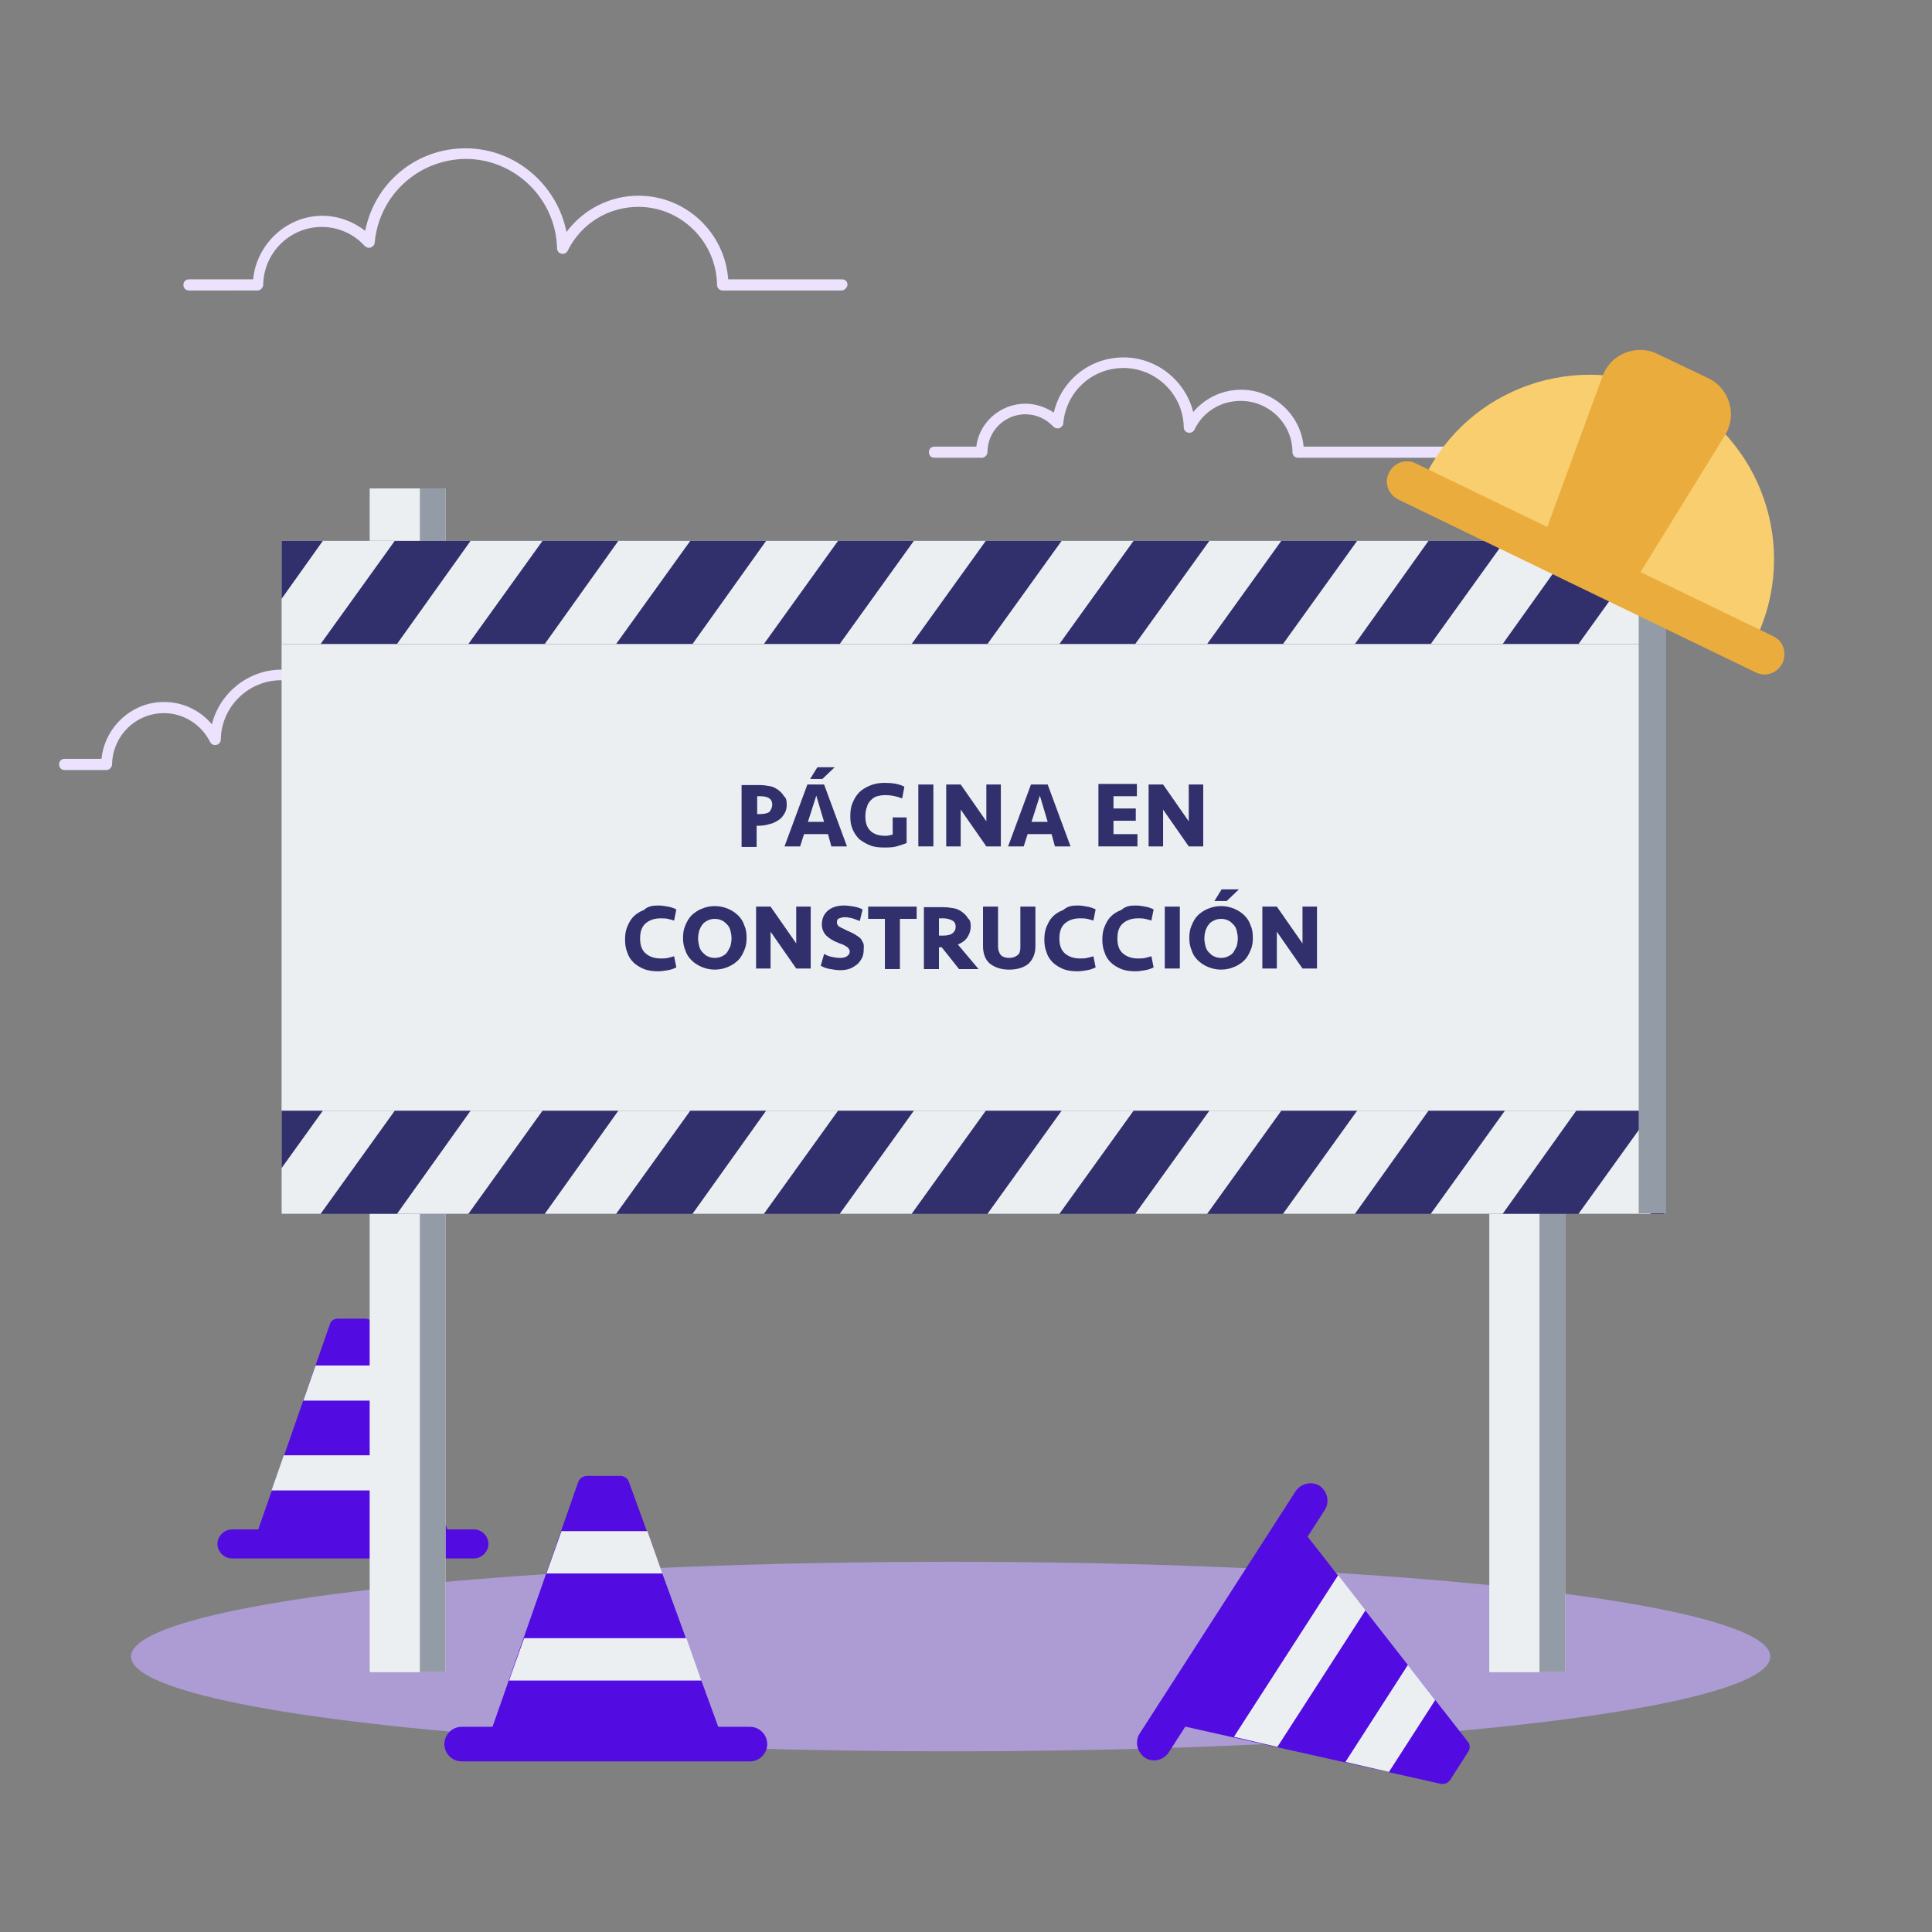
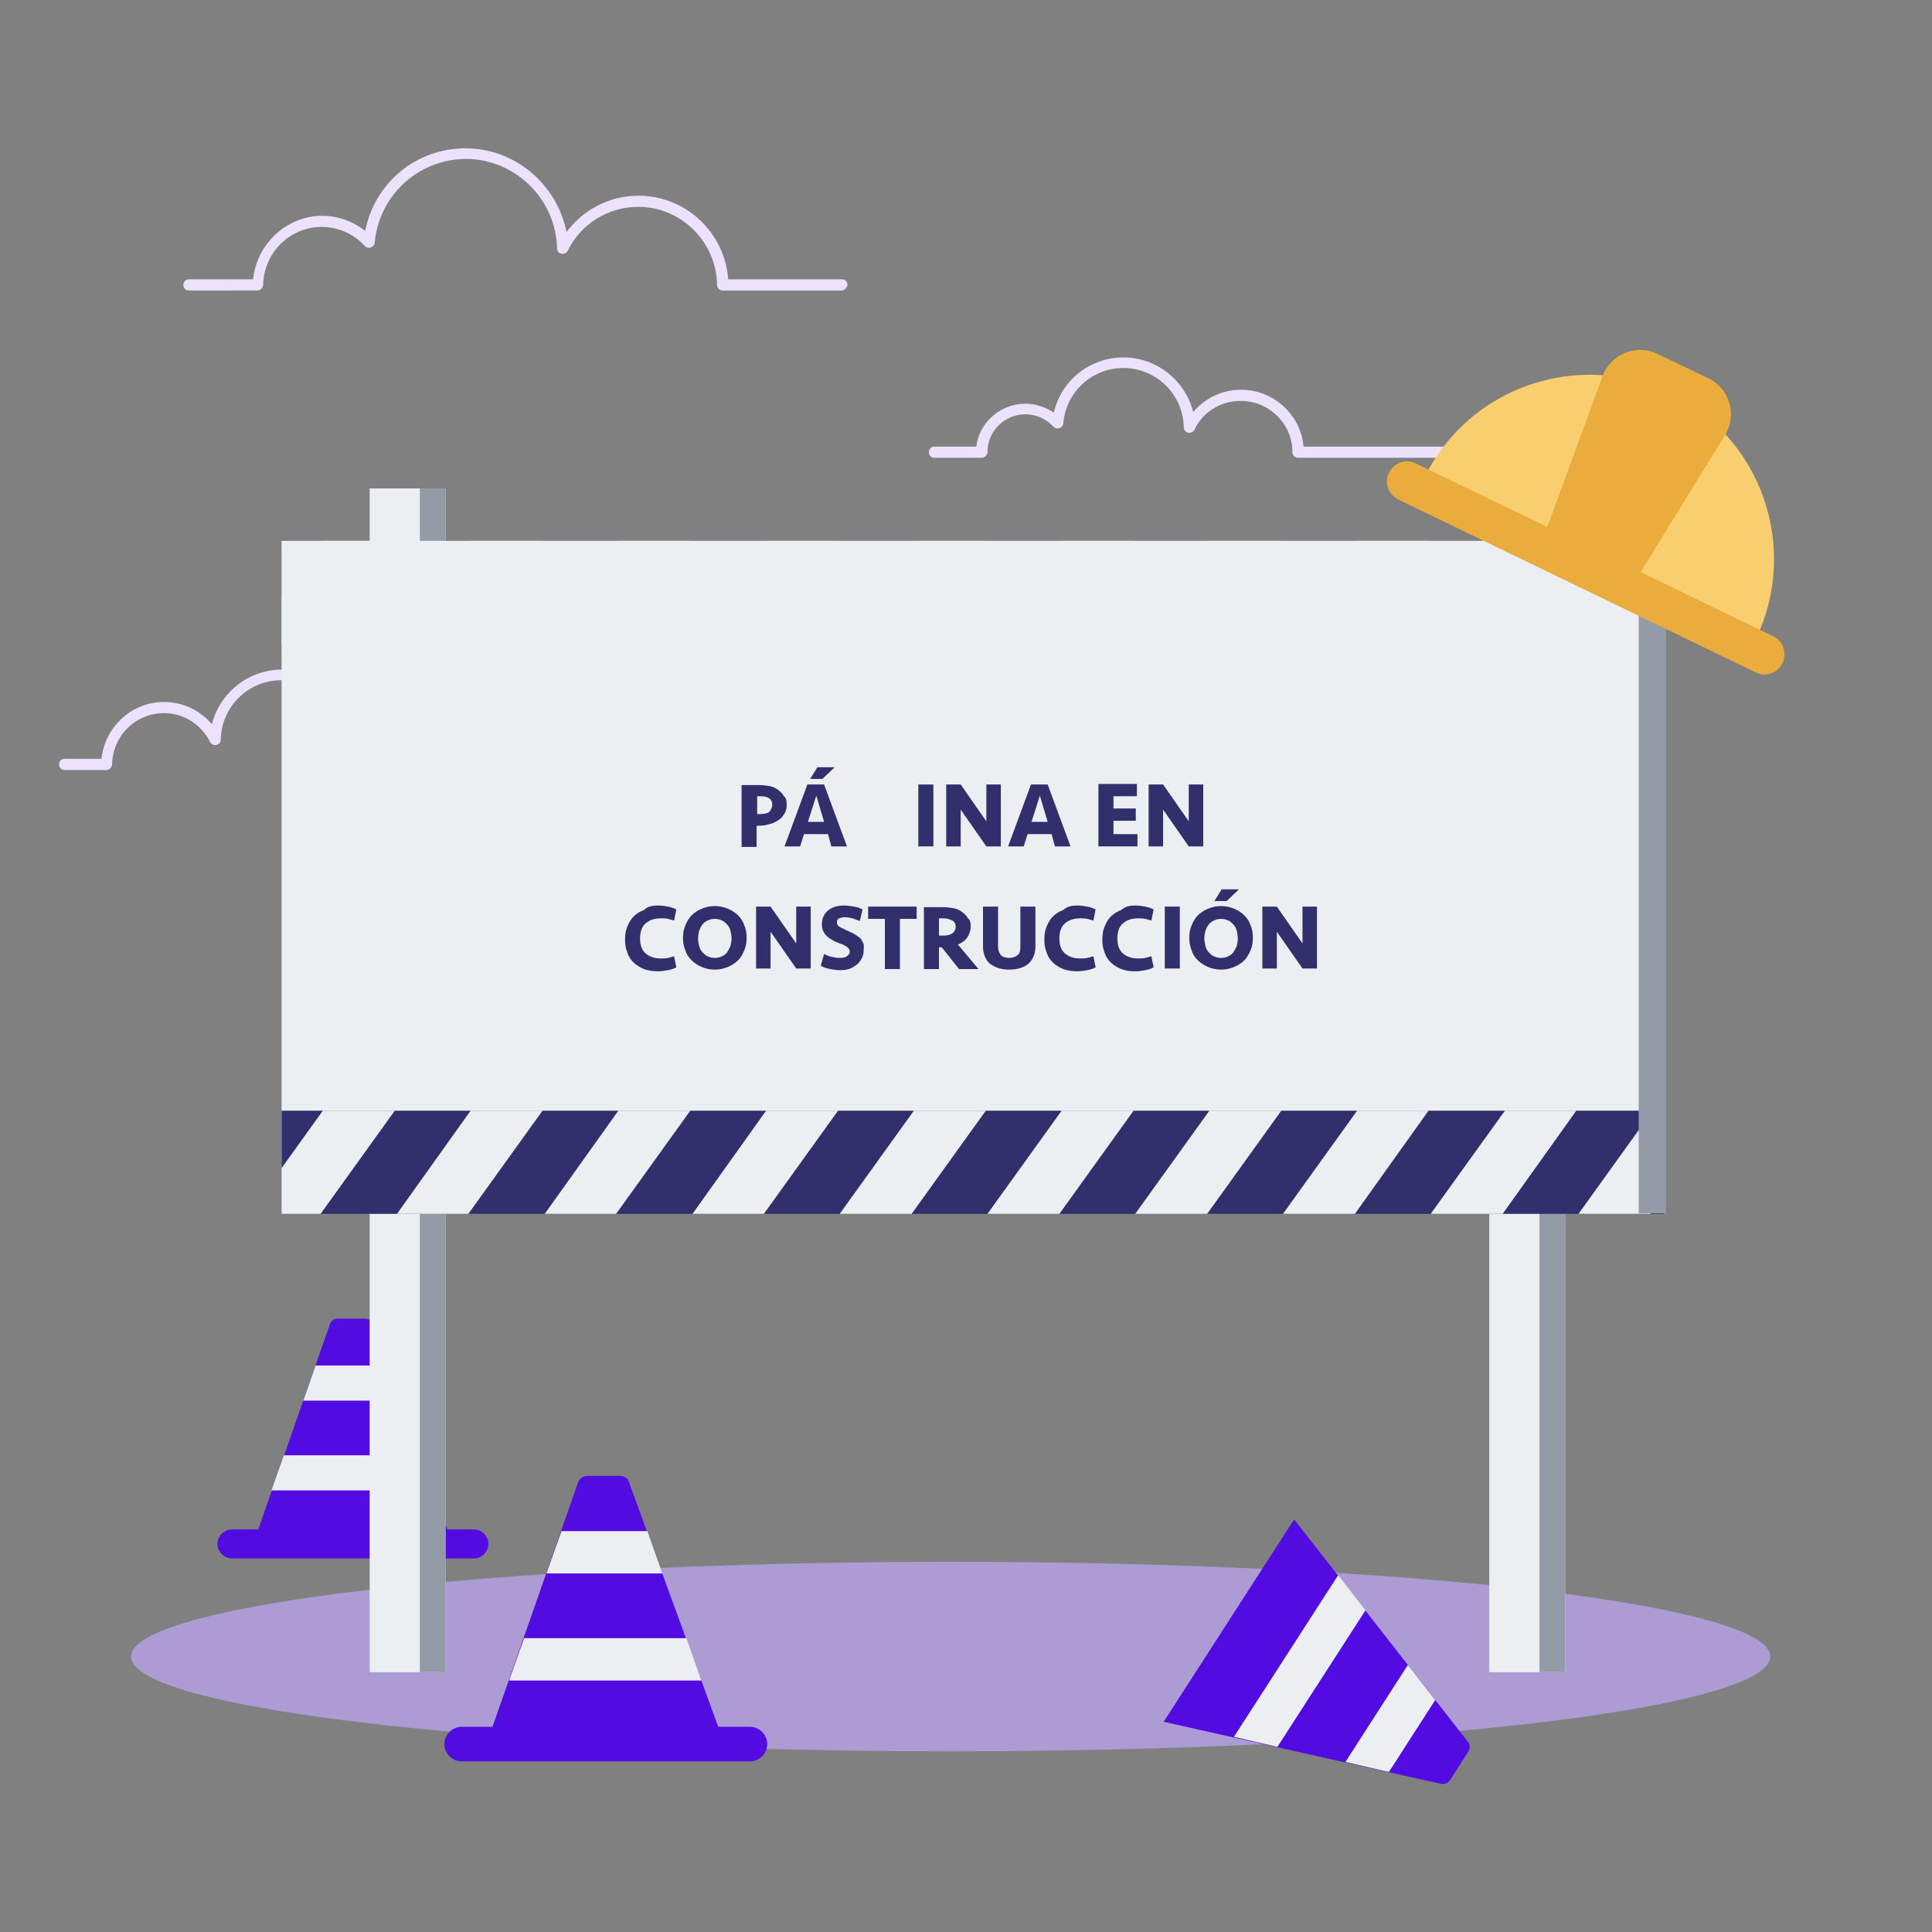
<svg xmlns="http://www.w3.org/2000/svg" version="1.1" x="0px" y="0px" viewBox="0 0 346.5 346.5" style="enable-background:new 0 0 346.5 346.5;" xml:space="preserve">
  <rect x="0" y="0" width="346.5" height="346.5" fill="#808080" stroke="none" />
  <style type="text/css">
	.st0{fill:#AC9CD3;}
	.st1{fill:#520BE1;}
	.st2{fill:#ECEFF1;}
	.st3{fill:#939CA6;}
	.st4{fill:#ECE2FD;}
	.st5{fill:#31306D;}
	.st6{fill:#F9CE6E;}
	.st7{fill:#EAAC3D;}
</style>
  <g id="BACKGROUND">
</g>
  <g id="OBJECTS">
    <g>
      <ellipse class="st0" cx="170.5" cy="297.1" rx="147" ry="17" />
      <g>
        <g>
          <path class="st1" d="M85,274.3H41.6c-1.4,0-2.6,1.2-2.6,2.6c0,1.4,1.2,2.6,2.6,2.6H85c1.4,0,2.6-1.2,2.6-2.6      C87.6,275.5,86.4,274.3,85,274.3z" />
          <path class="st1" d="M66.8,237.4c-0.2-0.6-0.7-0.9-1.3-0.9h-5c-0.6,0-1.1,0.4-1.3,0.9l-14,40.1h36.2L66.8,237.4z" />
        </g>
        <polygon class="st2" points="56.6,244.9 54.4,251.2 71.8,251.2 69.5,244.9    " />
        <polygon class="st2" points="50.9,261 48.7,267.3 77.7,267.3 75.4,261    " />
      </g>
      <rect x="267.1" y="87.6" class="st2" width="13.6" height="212.3" />
      <rect x="276.1" y="87.6" class="st3" width="4.6" height="212.3" />
      <g>
        <path class="st4" d="M84.3,138.1h-8.5c-0.5,0-1-0.4-1-1c0-3.7-3.1-6.8-6.8-6.8c-1.9,0-3.7,0.8-5,2.2c-0.3,0.3-0.7,0.4-1.1,0.3     c-0.4-0.1-0.6-0.5-0.7-0.9c-0.5-5.6-5.1-9.9-10.8-9.9c-5.9,0-10.7,4.8-10.8,10.6c0,0.5-0.3,0.9-0.8,1c-0.4,0.1-0.9-0.1-1.1-0.5     c-1.6-3.2-4.8-5.2-8.3-5.2c-5.1,0-9.2,4.1-9.3,9.2c0,0.5-0.5,1-1,1h-7.5c-0.6,0-1-0.4-1-1c0-0.6,0.4-1,1-1h6.6     c0.6-5.7,5.4-10.2,11.2-10.2c3.4,0,6.5,1.5,8.6,4c1.4-5.6,6.5-9.8,12.5-9.8c6.1,0,11.2,4.1,12.5,9.9c1.5-1,3.2-1.6,5.1-1.6     c4.5,0,8.2,3.4,8.8,7.7h7.5c0.6,0,1,0.4,1,1C85.3,137.7,84.8,138.1,84.3,138.1z" />
      </g>
      <rect x="66.3" y="87.6" class="st2" width="13.6" height="212.3" />
      <rect x="75.3" y="87.6" class="st3" width="4.6" height="212.3" />
      <rect x="50.5" y="97" class="st2" width="247.9" height="120.3" />
      <g>
        <path class="st5" d="M141.1,144.3c0,0.6-0.1,1.1-0.4,1.6c-0.3,0.5-0.6,0.9-1.1,1.2c-0.5,0.3-1,0.6-1.6,0.7     c-0.6,0.2-1.3,0.3-2,0.3h-0.3v3.8h-2.7v-11.1h3.2c0.7,0,1.4,0.1,1.9,0.2c0.6,0.1,1.1,0.4,1.5,0.7c0.4,0.3,0.8,0.7,1,1.1     C141,143.1,141.1,143.6,141.1,144.3z M138.5,144.3c0-1-0.7-1.5-2.2-1.5h-0.5v3.2h0.5c0.7,0,1.3-0.1,1.7-0.4     C138.3,145.2,138.5,144.8,138.5,144.3z" />
        <path class="st5" d="M148.5,149.6h-4.3l-0.7,2.2h-2.8l4.1-11.1h3l4.1,11.1h-2.8L148.5,149.6z M144.9,147.4h2.9l-1.4-4.7     L144.9,147.4z M145.3,139.7l1.3-2.1h3.1l-2.2,2.1H145.3z" />
-         <path class="st5" d="M158.6,140.4c1.5,0,2.7,0.2,3.6,0.7l-0.4,2.1c-1-0.4-2-0.6-3-0.6c-0.6,0-1.1,0.1-1.5,0.2     c-0.4,0.1-0.8,0.4-1.1,0.7c-0.3,0.3-0.6,0.7-0.7,1.2c-0.2,0.5-0.3,1-0.3,1.7c0,1.2,0.3,2,0.9,2.6s1.5,0.9,2.7,0.9     c0.3,0,0.5,0,0.7-0.1c0.2,0,0.4-0.1,0.6-0.1v-3.1h2.5v4.6c-0.5,0.2-1.1,0.4-1.8,0.6c-0.7,0.2-1.5,0.2-2.3,0.2     c-0.9,0-1.8-0.1-2.5-0.4c-0.7-0.3-1.4-0.7-1.9-1.1c-0.5-0.5-0.9-1.1-1.2-1.8c-0.3-0.7-0.4-1.4-0.4-2.3c0-0.9,0.1-1.7,0.4-2.4     c0.3-0.7,0.7-1.4,1.2-1.9c0.5-0.5,1.2-0.9,1.9-1.2C156.7,140.6,157.6,140.4,158.6,140.4z" />
        <path class="st5" d="M167.4,151.8h-2.7v-11.1h2.7V151.8z" />
        <path class="st5" d="M176.9,151.8l-4.6-6.6v6.6h-2.6v-11.1h2.6l4.6,6.6v-6.6h2.6v11.1H176.9z" />
        <path class="st5" d="M188.6,149.6h-4.3l-0.7,2.2h-2.8l4.1-11.1h3l4.1,11.1h-2.8L188.6,149.6z M185,147.4h2.9l-1.4-4.7L185,147.4z     " />
        <path class="st5" d="M197,140.6h6.9v2.2h-4.2v2.2h4v2.2h-4v2.4h4.3v2.2h-7V140.6z" />
        <path class="st5" d="M213.2,151.8l-4.6-6.6v6.6h-2.6v-11.1h2.6l4.6,6.6v-6.6h2.6v11.1H213.2z" />
        <path class="st5" d="M118.1,162.4c0.6,0,1.2,0.1,1.7,0.2c0.6,0.1,1.1,0.3,1.5,0.5l-0.4,2c-0.3-0.1-0.7-0.2-1.1-0.3     c-0.4-0.1-0.9-0.1-1.3-0.1c-1.1,0-2,0.3-2.7,0.9c-0.7,0.6-1,1.5-1,2.7s0.3,2.1,1,2.7c0.7,0.6,1.6,0.9,2.7,0.9     c0.4,0,0.9,0,1.3-0.1c0.4-0.1,0.8-0.2,1.1-0.3l0.4,2c-0.4,0.2-0.9,0.4-1.5,0.5c-0.6,0.1-1.2,0.2-1.7,0.2c-1,0-1.8-0.1-2.6-0.4     c-0.7-0.3-1.4-0.7-1.9-1.2s-0.9-1.1-1.1-1.8c-0.3-0.7-0.4-1.5-0.4-2.3c0-0.8,0.1-1.6,0.4-2.3c0.3-0.7,0.6-1.3,1.1-1.8     c0.5-0.5,1.1-0.9,1.9-1.2C116.2,162.5,117.1,162.4,118.1,162.4z" />
        <path class="st5" d="M133.9,168.2c0,0.8-0.1,1.5-0.4,2.2c-0.3,0.7-0.6,1.3-1.1,1.8s-1.1,0.9-1.8,1.2s-1.5,0.5-2.4,0.5     c-0.9,0-1.7-0.2-2.4-0.5s-1.3-0.7-1.8-1.2s-0.9-1.1-1.1-1.8c-0.3-0.7-0.4-1.4-0.4-2.2c0-0.8,0.1-1.5,0.4-2.2s0.6-1.3,1.1-1.8     c0.5-0.5,1.1-0.9,1.8-1.2c0.7-0.3,1.5-0.5,2.4-0.5c0.9,0,1.7,0.2,2.4,0.5c0.7,0.3,1.3,0.7,1.8,1.2c0.5,0.5,0.9,1.1,1.1,1.8     C133.8,166.6,133.9,167.4,133.9,168.2z M128.2,171.8c0.5,0,0.9-0.1,1.3-0.3c0.4-0.2,0.7-0.4,0.9-0.7s0.4-0.7,0.6-1.1     c0.1-0.4,0.2-0.9,0.2-1.4s-0.1-1-0.2-1.4c-0.1-0.4-0.3-0.8-0.6-1.1s-0.6-0.6-0.9-0.7c-0.4-0.2-0.8-0.3-1.3-0.3     c-0.5,0-0.9,0.1-1.3,0.3c-0.4,0.2-0.7,0.4-0.9,0.7c-0.3,0.3-0.4,0.7-0.6,1.1c-0.1,0.4-0.2,0.9-0.2,1.4s0.1,1,0.2,1.4     c0.1,0.4,0.3,0.8,0.6,1.1c0.3,0.3,0.6,0.6,0.9,0.7C127.3,171.7,127.7,171.8,128.2,171.8z" />
        <path class="st5" d="M142.8,173.7l-4.6-6.6v6.6h-2.6v-11.1h2.6l4.6,6.6v-6.6h2.6v11.1H142.8z" />
        <path class="st5" d="M154.9,170.4c0,0.5-0.1,1-0.3,1.4c-0.2,0.4-0.5,0.8-0.8,1.1c-0.4,0.3-0.8,0.6-1.3,0.8     c-0.5,0.2-1.1,0.3-1.8,0.3c-0.6,0-1.2-0.1-1.8-0.2c-0.6-0.1-1.2-0.3-1.7-0.6l0.6-2.1c0.4,0.2,0.8,0.4,1.3,0.5     c0.5,0.1,1,0.2,1.6,0.2c0.5,0,0.9-0.1,1.2-0.3s0.5-0.5,0.5-0.8c0-0.3-0.1-0.5-0.4-0.8c-0.3-0.2-0.7-0.5-1.4-0.7     c-1.1-0.4-1.9-0.9-2.4-1.4c-0.5-0.5-0.8-1.2-0.8-2c0-1.1,0.4-1.9,1.1-2.5c0.7-0.6,1.7-0.9,2.9-0.9c0.6,0,1.2,0.1,1.8,0.2     c0.6,0.1,1.1,0.3,1.5,0.5l-0.5,2.1c-0.4-0.2-0.8-0.3-1.3-0.5c-0.5-0.1-0.9-0.2-1.4-0.2c-0.4,0-0.7,0.1-1,0.2     c-0.3,0.1-0.4,0.4-0.4,0.7c0,0.2,0,0.3,0.1,0.4c0,0.1,0.1,0.2,0.2,0.3c0.1,0.1,0.3,0.2,0.5,0.3c0.2,0.1,0.5,0.2,0.8,0.4     c0.5,0.2,0.9,0.4,1.3,0.6c0.4,0.2,0.8,0.5,1.1,0.7s0.5,0.6,0.7,1S154.9,169.9,154.9,170.4z" />
        <path class="st5" d="M164.4,162.6v2.2h-3v9h-2.7v-9h-3v-2.2H164.4z" />
        <path class="st5" d="M174.1,166.1c0,0.7-0.2,1.4-0.6,2s-1,1-1.7,1.3l3.7,4.4H172l-3.1-3.9h-0.5v3.9h-2.7v-11.1h3.5     c0.7,0,1.3,0.1,1.9,0.2s1.1,0.4,1.5,0.7s0.8,0.7,1,1.1C174,165,174.1,165.5,174.1,166.1z M171.4,166.2c0-0.5-0.2-0.9-0.6-1.1     s-0.9-0.4-1.6-0.4h-0.8v3.1h0.7c0.7,0,1.3-0.1,1.7-0.4C171.2,167.1,171.4,166.7,171.4,166.2z" />
        <path class="st5" d="M183,162.6h2.7v7.1c0,1.3-0.4,2.3-1.2,3.1c-0.8,0.7-2,1.1-3.5,1.1c-1.5,0-2.6-0.4-3.5-1.1     c-0.8-0.7-1.2-1.8-1.2-3.1v-7.1h2.7v7.2c0,0.6,0.2,1.1,0.5,1.5c0.3,0.3,0.8,0.5,1.5,0.5s1.1-0.2,1.5-0.5s0.5-0.8,0.5-1.5V162.6z" />
        <path class="st5" d="M193.3,162.4c0.6,0,1.2,0.1,1.7,0.2c0.6,0.1,1.1,0.3,1.5,0.5l-0.4,2c-0.3-0.1-0.7-0.2-1.1-0.3     c-0.4-0.1-0.9-0.1-1.3-0.1c-1.1,0-2,0.3-2.7,0.9c-0.7,0.6-1,1.5-1,2.7s0.3,2.1,1,2.7c0.7,0.6,1.6,0.9,2.7,0.9     c0.4,0,0.9,0,1.3-0.1c0.4-0.1,0.8-0.2,1.1-0.3l0.4,2c-0.4,0.2-0.9,0.4-1.5,0.5c-0.6,0.1-1.2,0.2-1.7,0.2c-1,0-1.8-0.1-2.6-0.4     c-0.7-0.3-1.4-0.7-1.9-1.2s-0.9-1.1-1.1-1.8c-0.3-0.7-0.4-1.5-0.4-2.3c0-0.8,0.1-1.6,0.4-2.3c0.3-0.7,0.6-1.3,1.1-1.8     c0.5-0.5,1.1-0.9,1.9-1.2C191.5,162.5,192.3,162.4,193.3,162.4z" />
        <path class="st5" d="M203.7,162.4c0.6,0,1.2,0.1,1.7,0.2c0.6,0.1,1.1,0.3,1.5,0.5l-0.4,2c-0.3-0.1-0.7-0.2-1.1-0.3     c-0.4-0.1-0.9-0.1-1.3-0.1c-1.1,0-2,0.3-2.7,0.9c-0.7,0.6-1,1.5-1,2.7s0.3,2.1,1,2.7c0.7,0.6,1.6,0.9,2.7,0.9     c0.4,0,0.9,0,1.3-0.1c0.4-0.1,0.8-0.2,1.1-0.3l0.4,2c-0.4,0.2-0.9,0.4-1.5,0.5c-0.6,0.1-1.2,0.2-1.7,0.2c-1,0-1.8-0.1-2.6-0.4     c-0.7-0.3-1.4-0.7-1.9-1.2s-0.9-1.1-1.1-1.8c-0.3-0.7-0.4-1.5-0.4-2.3c0-0.8,0.1-1.6,0.4-2.3c0.3-0.7,0.6-1.3,1.1-1.8     c0.5-0.5,1.1-0.9,1.9-1.2C201.9,162.5,202.7,162.4,203.7,162.4z" />
        <path class="st5" d="M211.6,173.7h-2.7v-11.1h2.7V173.7z" />
        <path class="st5" d="M224.7,168.2c0,0.8-0.1,1.5-0.4,2.2c-0.3,0.7-0.6,1.3-1.1,1.8s-1.1,0.9-1.8,1.2s-1.5,0.5-2.4,0.5     s-1.7-0.2-2.4-0.5s-1.3-0.7-1.8-1.2s-0.9-1.1-1.1-1.8c-0.3-0.7-0.4-1.4-0.4-2.2c0-0.8,0.1-1.5,0.4-2.2s0.6-1.3,1.1-1.8     c0.5-0.5,1.1-0.9,1.8-1.2c0.7-0.3,1.5-0.5,2.4-0.5s1.7,0.2,2.4,0.5c0.7,0.3,1.3,0.7,1.8,1.2c0.5,0.5,0.9,1.1,1.1,1.8     C224.6,166.6,224.7,167.4,224.7,168.2z M219,171.8c0.5,0,0.9-0.1,1.3-0.3c0.4-0.2,0.7-0.4,0.9-0.7s0.4-0.7,0.6-1.1     c0.1-0.4,0.2-0.9,0.2-1.4s-0.1-1-0.2-1.4c-0.1-0.4-0.3-0.8-0.6-1.1s-0.6-0.6-0.9-0.7c-0.4-0.2-0.8-0.3-1.3-0.3     c-0.5,0-0.9,0.1-1.3,0.3c-0.4,0.2-0.7,0.4-0.9,0.7c-0.3,0.3-0.4,0.7-0.6,1.1c-0.1,0.4-0.2,0.9-0.2,1.4s0.1,1,0.2,1.4     c0.1,0.4,0.3,0.8,0.6,1.1c0.3,0.3,0.6,0.6,0.9,0.7C218.1,171.7,218.5,171.8,219,171.8z M217.8,161.6l1.3-2.1h3.1l-2.2,2.1H217.8z     " />
        <path class="st5" d="M233.6,173.7l-4.6-6.6v6.6h-2.6v-11.1h2.6l4.6,6.6v-6.6h2.6v11.1H233.6z" />
      </g>
      <g>
        <g>
          <path class="st1" d="M134.5,309.7H82.8c-1.7,0-3.1,1.4-3.1,3.1s1.4,3.1,3.1,3.1h51.7c1.7,0,3.1-1.4,3.1-3.1      S136.2,309.7,134.5,309.7z" />
          <path class="st1" d="M112.8,265.8c-0.2-0.7-0.9-1.1-1.6-1.1h-5.9c-0.7,0-1.4,0.5-1.6,1.1l-16.7,47.7h43.2L112.8,265.8z" />
        </g>
        <polygon class="st2" points="100.7,274.6 98,282.2 118.8,282.2 116.1,274.6    " />
        <polygon class="st2" points="94,293.8 91.3,301.4 125.8,301.4 123.1,293.8    " />
      </g>
      <g>
        <g>
-           <path class="st1" d="M209.6,314.3l28-43.5c0.9-1.4,0.5-3.3-0.9-4.3c-1.4-0.9-3.3-0.5-4.3,0.9l-28,43.5c-0.9,1.4-0.5,3.3,0.9,4.3      S208.7,315.7,209.6,314.3z" />
          <path class="st1" d="M258.3,319.9c0.7,0.2,1.4-0.1,1.8-0.7l3.2-5c0.4-0.6,0.4-1.4-0.1-1.9l-31.1-39.8l-23.4,36.3L258.3,319.9z" />
        </g>
        <polygon class="st2" points="257.4,304.9 252.5,298.6 241.3,316 249.1,317.8    " />
        <polygon class="st2" points="244.9,288.8 240,282.5 221.3,311.5 229.1,313.3    " />
      </g>
      <g>
-         <rect x="50.5" y="97" class="st5" width="247.9" height="18.5" />
        <polygon class="st2" points="57.9,97 50.5,107.4 50.5,115.5 57.5,115.5 70.8,97    " />
        <polygon class="st2" points="84,115.5 97.3,97 84.4,97 71.2,115.5    " />
        <polygon class="st2" points="110.5,115.5 123.8,97 110.9,97 97.7,115.5    " />
        <polygon class="st2" points="137,115.5 150.3,97 137.4,97 124.2,115.5    " />
        <polygon class="st2" points="163.5,115.5 176.8,97 163.9,97 150.6,115.5    " />
        <polygon class="st2" points="190,115.5 203.3,97 190.4,97 177.1,115.5    " />
        <polygon class="st2" points="216.5,115.5 229.8,97 216.9,97 203.6,115.5    " />
        <polygon class="st2" points="243,115.5 256.2,97 243.4,97 230.1,115.5    " />
        <polygon class="st2" points="269.5,115.5 282.7,97 269.9,97 256.6,115.5    " />
        <polygon class="st2" points="296,115.5 298.4,112.2 298.4,97 296.4,97 283.1,115.5    " />
      </g>
      <g>
        <rect x="50.5" y="199.2" class="st5" width="247.9" height="18.5" />
        <polygon class="st2" points="57.9,199.2 50.5,209.5 50.5,217.7 57.5,217.7 70.8,199.2    " />
        <polygon class="st2" points="84,217.7 97.3,199.2 84.4,199.2 71.2,217.7    " />
        <polygon class="st2" points="110.5,217.7 123.8,199.2 110.9,199.2 97.7,217.7    " />
        <polygon class="st2" points="137,217.7 150.3,199.2 137.4,199.2 124.2,217.7    " />
        <polygon class="st2" points="163.5,217.7 176.8,199.2 163.9,199.2 150.6,217.7    " />
        <polygon class="st2" points="190,217.7 203.3,199.2 190.4,199.2 177.1,217.7    " />
        <polygon class="st2" points="216.5,217.7 229.8,199.2 216.9,199.2 203.6,217.7    " />
        <polygon class="st2" points="243,217.7 256.2,199.2 243.4,199.2 230.1,217.7    " />
        <polygon class="st2" points="269.5,217.7 282.7,199.2 269.9,199.2 256.6,217.7    " />
        <polygon class="st2" points="296,217.7 298.4,214.4 298.4,199.2 296.4,199.2 283.1,217.7    " />
      </g>
      <rect x="293.9" y="97" class="st3" width="4.9" height="120.6" />
      <g>
        <path class="st4" d="M260.3,82.1h-27.5c-0.5,0-1-0.4-1-1c0-5.1-4.2-9.2-9.3-9.2c-3.6,0-6.8,2-8.3,5.2c-0.2,0.4-0.7,0.6-1.1,0.5     c-0.5-0.1-0.8-0.5-0.8-1c-0.1-5.9-5-10.6-10.8-10.6c-5.7,0-10.3,4.3-10.8,9.9c0,0.4-0.3,0.7-0.7,0.9c-0.4,0.1-0.8,0-1.1-0.3     c-1.3-1.4-3.1-2.2-5-2.2c-3.7,0-6.8,3-6.8,6.8c0,0.5-0.5,1-1,1h-8.5c-0.6,0-1-0.4-1-1c0-0.6,0.4-1,1-1h7.5     c0.5-4.3,4.3-7.7,8.8-7.7c1.8,0,3.6,0.6,5.1,1.6c1.3-5.7,6.4-9.9,12.5-9.9c6,0,11.1,4.2,12.5,9.8c2.1-2.5,5.2-4,8.6-4     c5.8,0,10.7,4.5,11.2,10.2h26.6c0.6,0,1,0.4,1,1C261.3,81.7,260.8,82.1,260.3,82.1z" />
      </g>
      <g>
        <path class="st4" d="M150.9,52.1h-21.3c-0.5,0-1-0.4-1-1c-0.1-7.7-6.4-14-14.1-14c-5.4,0-10.3,3-12.7,7.9     c-0.2,0.4-0.7,0.6-1.1,0.5c-0.5-0.1-0.8-0.5-0.8-1c-0.2-8.8-7.5-16-16.4-16C75,28.6,68,35,67.2,43.5c0,0.4-0.3,0.7-0.7,0.9     c-0.4,0.1-0.8,0-1.1-0.3c-2-2.2-4.8-3.4-7.7-3.4c-5.7,0-10.4,4.6-10.5,10.4c0,0.5-0.5,1-1,1H33.9c-0.6,0-1-0.4-1-1     c0-0.6,0.4-1,1-1h11.5c0.6-6.3,6-11.4,12.4-11.4c2.8,0,5.5,1,7.7,2.7c1.7-8.6,9.1-14.8,18-14.8c8.9,0,16.4,6.5,18.1,15     c3-4,7.7-6.5,12.9-6.5c8.5,0,15.5,6.6,16.1,15h20.4c0.6,0,1,0.4,1,1C151.9,51.6,151.5,52.1,150.9,52.1z" />
      </g>
      <g>
        <path class="st6" d="M299.5,70.5L299.5,70.5c-16.4-7.9-36.2-1.1-44.1,15.3l-0.2,0.3l59.5,28.8l0.2-0.3     C322.8,98.2,315.9,78.4,299.5,70.5z" />
        <path class="st7" d="M306.3,67.8l-9-4.3c-3.8-1.9-8.5,0-9.9,4l-10.7,29.2l16.3,7.9L309.4,78C311.6,74.4,310.2,69.6,306.3,67.8z" />
        <path class="st7" d="M318,114.1l-64.1-31c-1.8-0.9-3.9-0.1-4.8,1.7c-0.9,1.8-0.1,3.9,1.7,4.8l64.1,31c1.8,0.9,3.9,0.1,4.8-1.7     C320.5,117,319.8,114.9,318,114.1z" />
      </g>
    </g>
  </g>
  <g id="DESIGNED_BY_FREEPIK">
</g>
</svg>